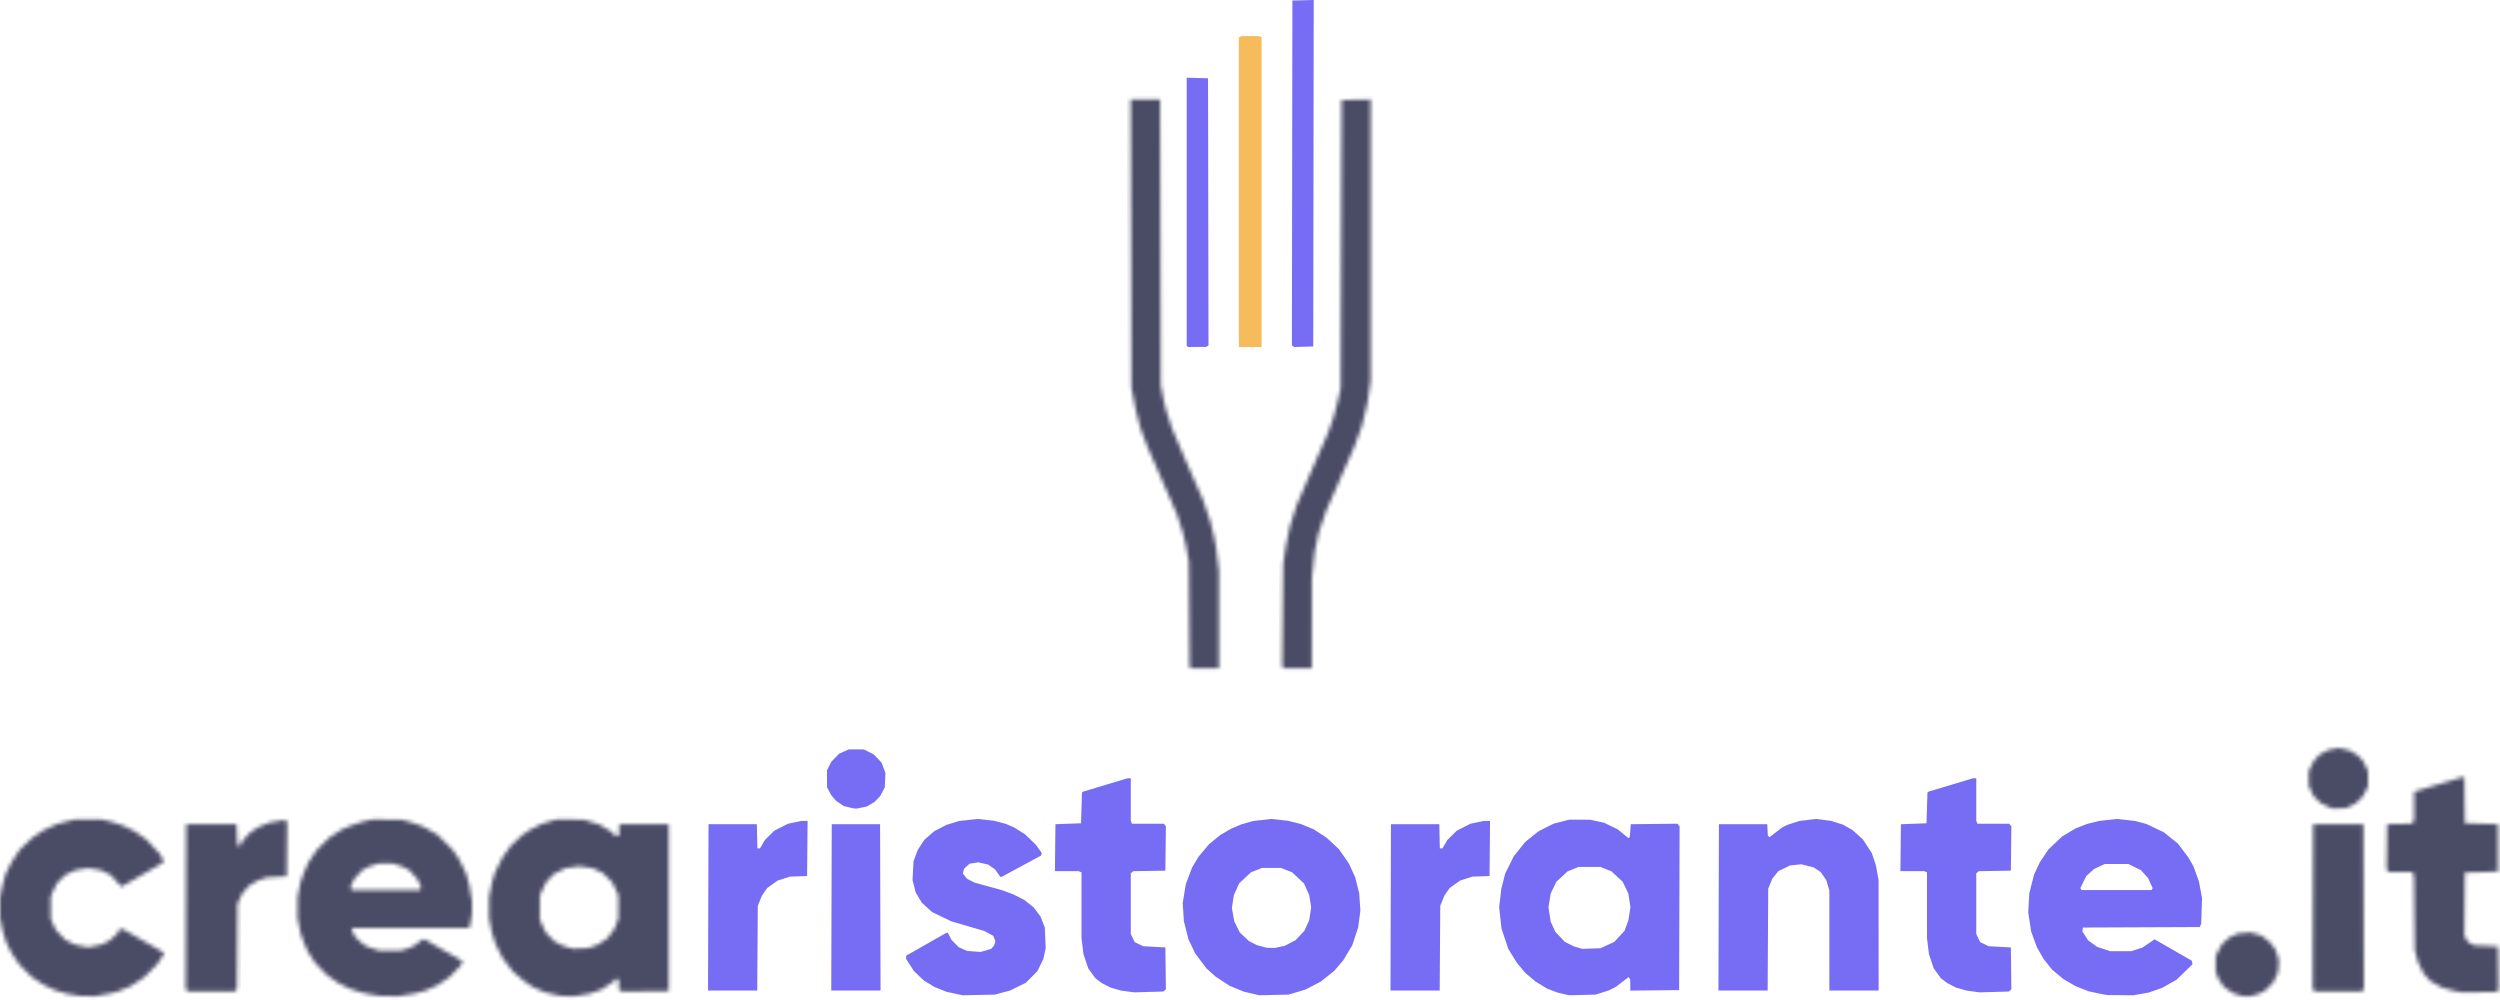
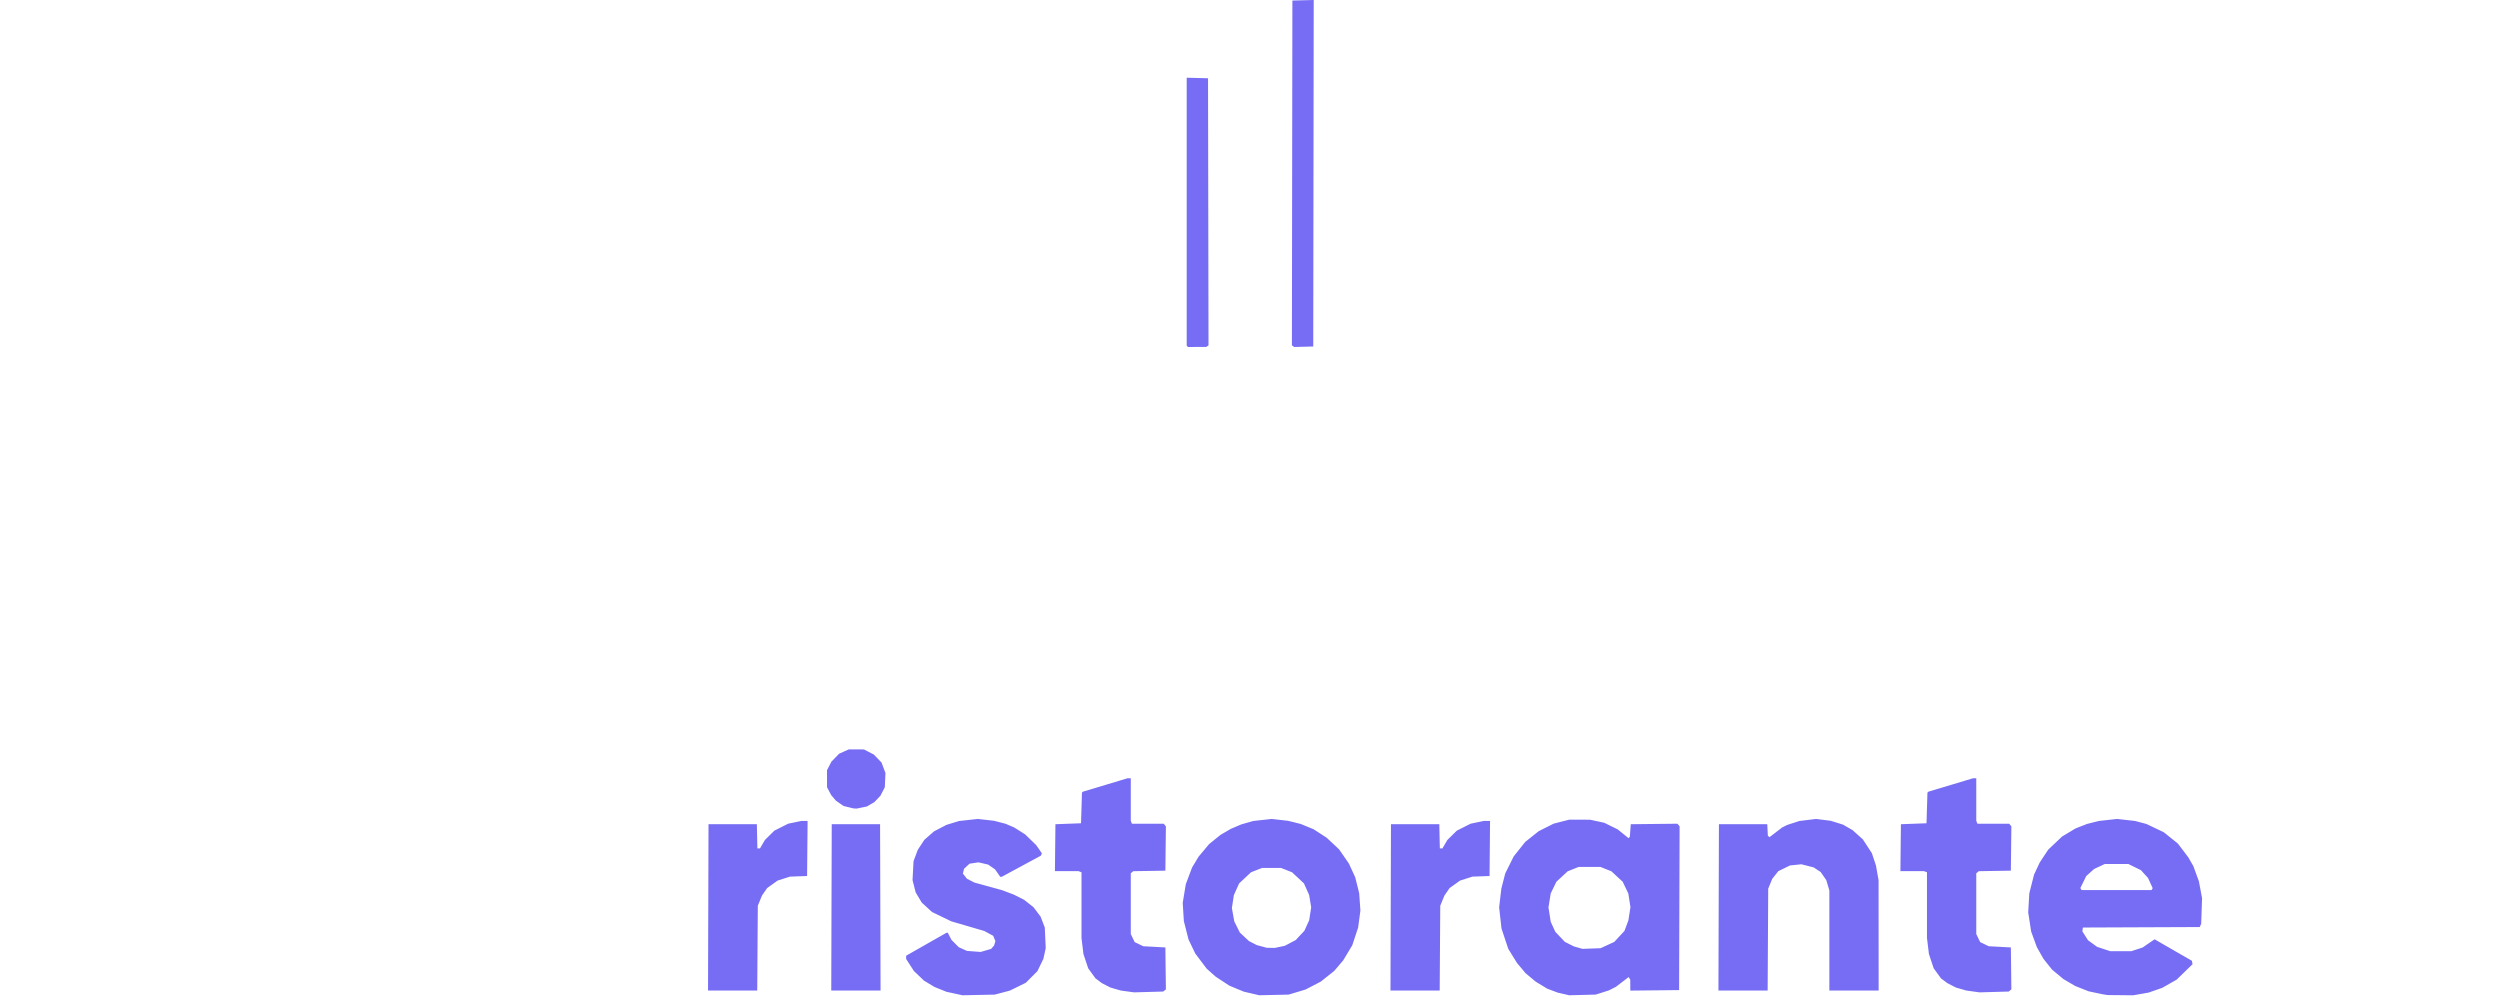
<svg xmlns="http://www.w3.org/2000/svg" width="625" height="250" viewBox="0 0 625 250" fill="none">
-   <path d="M309.709 48.026V9.308L310.084 9.164L310.459 9.02H312.553H314.646L315.021 9.164L315.396 9.308V48.026V86.744H312.553H309.709V48.026Z" fill="#F6BC5C" />
  <path d="M238.614 248.379L236.594 247.94L235.112 247.341L233.631 246.743L232.31 245.948L230.989 245.153L229.731 243.95L228.474 242.747L227.505 241.247L226.536 239.748V239.338V238.928L231.582 236.057L236.629 233.186H236.79H236.952L237.408 234.075L237.863 234.964L238.775 235.884L239.687 236.805L240.714 237.267L241.74 237.728L243.45 237.858L245.161 237.987L246.47 237.606L247.779 237.226L248.148 236.806L248.517 236.385L248.685 235.835L248.853 235.284L248.578 234.619L248.302 233.954L247.193 233.351L246.085 232.748L241.938 231.535L237.791 230.321L235.393 229.158L232.996 227.995L231.721 226.825L230.445 225.654L229.684 224.385L228.923 223.116L228.529 221.575L228.134 220.035L228.259 217.665L228.383 215.296L228.915 213.874L229.446 212.452L230.268 211.204L231.09 209.956L232.303 208.894L233.516 207.833L235.061 207.026L236.606 206.219L238.185 205.736L239.763 205.253L242.112 204.995L244.461 204.736L246.488 204.967L248.516 205.197L249.955 205.57L251.394 205.943L252.466 206.403L253.538 206.862L254.906 207.726L256.274 208.589L257.657 209.928L259.04 211.267L259.751 212.288L260.462 213.308L260.346 213.61L260.23 213.911L255.328 216.559L250.425 219.206H250.242H250.059L249.416 218.277L248.772 217.348L247.902 216.746L247.033 216.144L245.825 215.865L244.617 215.587L243.499 215.754L242.382 215.922L241.695 216.557L241.007 217.191L240.867 217.794L240.726 218.397L241.236 219.045L241.746 219.693L242.674 220.166L243.601 220.639L247.041 221.585L250.48 222.532L251.964 223.09L253.448 223.648L254.742 224.302L256.037 224.955L257.216 225.889L258.394 226.823L259.273 227.993L260.152 229.163L260.674 230.523L261.196 231.883L261.314 234.458L261.432 237.033L261.141 238.368L260.849 239.703L260.102 241.243L259.355 242.783L257.905 244.237L256.456 245.691L254.469 246.668L252.483 247.644L250.587 248.148L248.691 248.652L244.663 248.735L240.635 248.819L238.614 248.379ZM312.877 248.364L310.95 247.915L309.135 247.16L307.321 246.404L305.612 245.28L303.904 244.155L302.786 243.16L301.667 242.164L300.243 240.274L298.819 238.384L297.974 236.628L297.129 234.871L296.546 232.572L295.963 230.274L295.822 227.998L295.681 225.722L296.064 223.388L296.448 221.054L297.233 218.963L298.019 216.871L298.829 215.524L299.638 214.176L300.95 212.607L302.262 211.038L303.675 209.892L305.089 208.745L306.392 207.982L307.695 207.218L308.998 206.663L310.302 206.107L311.81 205.675L313.319 205.243L315.619 204.99L317.919 204.736L319.978 204.97L322.037 205.204L323.614 205.6L325.19 205.995L326.801 206.659L328.413 207.324L330.035 208.373L331.657 209.423L333.212 210.877L334.766 212.331L335.999 214.115L337.233 215.899L338.018 217.612L338.803 219.324L339.301 221.315L339.799 223.307L339.95 225.462L340.101 227.618L339.819 229.751L339.536 231.883L338.801 234.102L338.067 236.32L336.93 238.213L335.792 240.106L334.668 241.422L333.544 242.738L331.867 244.07L330.191 245.402L328.291 246.391L326.392 247.379L324.271 248.015L322.15 248.652L318.477 248.733L314.804 248.814L312.877 248.364ZM319.946 236.715L321.202 236.452L322.561 235.736L323.921 235.019L325.007 233.858L326.093 232.697L326.693 231.385L327.294 230.074L327.545 228.453L327.796 226.833L327.539 225.283L327.282 223.733L326.636 222.293L325.99 220.854L324.501 219.46L323.011 218.067L321.633 217.524L320.254 216.982H317.884H315.515L314.136 217.524L312.758 218.067L311.268 219.46L309.779 220.854L309.125 222.312L308.47 223.769L308.22 225.385L307.97 227.001L308.27 228.68L308.57 230.359L309.263 231.744L309.955 233.13L311.102 234.203L312.249 235.275L313.23 235.776L314.212 236.277L315.456 236.612L316.7 236.947L317.695 236.962L318.691 236.978L319.946 236.715ZM390.869 248.489L389.447 248.161L388.123 247.662L386.8 247.162L385.345 246.276L383.89 245.39L382.631 244.333L381.372 243.275L380.315 242.015L379.258 240.754L378.16 238.982L377.063 237.21L376.217 234.665L375.372 232.12L375.077 229.472L374.783 226.823L375.058 224.495L375.333 222.168L375.818 220.272L376.302 218.376L377.36 216.244L378.418 214.111L379.858 212.298L381.298 210.484L382.987 209.139L384.676 207.793L386.55 206.851L388.424 205.909L390.357 205.415L392.291 204.921L394.897 204.924L397.504 204.926L399.281 205.309L401.058 205.692L402.761 206.53L404.465 207.369L405.797 208.454L407.13 209.54L407.293 209.377L407.456 209.215L407.575 207.635L407.693 206.054L413.526 205.991L419.358 205.928L419.629 206.254L419.899 206.58L419.839 227.051L419.778 247.523L413.677 247.586L407.575 247.649L407.571 246.283L407.568 244.916L407.362 244.592L407.157 244.268L405.565 245.488L403.973 246.708L403.108 247.148L402.243 247.588L400.584 248.118L398.926 248.648L395.608 248.732L392.291 248.817L390.869 248.489ZM401.858 236.264L403.571 235.475L404.842 234.102L406.113 232.729L406.605 231.412L407.098 230.095L407.355 228.442L407.611 226.789L407.347 225.086L407.083 223.383L406.381 221.912L405.679 220.442L404.266 219.133L402.852 217.824L401.481 217.277L400.11 216.73H397.385H394.66L393.29 217.277L391.919 217.824L390.509 219.129L389.1 220.434L388.39 221.893L387.68 223.353L387.399 225.095L387.119 226.837L387.398 228.637L387.678 230.437L388.254 231.694L388.829 232.951L390.017 234.206L391.204 235.462L392.34 236.032L393.475 236.602L394.542 236.907L395.608 237.213L397.876 237.133L400.144 237.054L401.858 236.264ZM526.293 248.668L525.7 248.575L523.923 248.199L522.146 247.823L520.48 247.163L518.815 246.503L517.336 245.636L515.857 244.77L514.431 243.582L513.004 242.395L511.935 241.049L510.867 239.703L510.04 238.242L509.213 236.781L508.499 234.825L507.785 232.869L507.419 230.48L507.052 228.092L507.189 225.715L507.325 223.338L507.919 220.994L508.514 218.651L509.229 217.122L509.945 215.593L511.005 213.998L512.065 212.404L513.789 210.769L515.512 209.135L517.185 208.128L518.857 207.121L520.308 206.552L521.76 205.983L523.256 205.61L524.753 205.237L527.015 204.986L529.278 204.736L531.518 204.987L533.757 205.239L535.179 205.615L536.601 205.992L538.774 207.026L540.947 208.061L542.716 209.484L544.485 210.907L545.785 212.628L547.086 214.348L547.715 215.447L548.344 216.545L549.035 218.439L549.726 220.333L550.12 222.434L550.514 224.536L550.407 227.736L550.3 230.935L550.12 231.348L549.94 231.761L535.332 231.822L520.724 231.883L520.657 232.357L520.589 232.831L521.296 233.945L522.003 235.06L523.141 235.888L524.279 236.716L525.937 237.262L527.596 237.807H530.203H532.809L534.231 237.342L535.653 236.876L537.151 235.851L538.649 234.825L543.31 237.51L547.972 240.194L548.054 240.621L548.136 241.047L546.145 242.982L544.155 244.916L542.346 245.942L540.537 246.969L538.848 247.556L537.16 248.143L535.221 248.484L533.283 248.825L530.084 248.793L526.885 248.762L526.293 248.668ZM538.024 222.283L538.173 222.043L537.592 220.774L537.011 219.504L536.128 218.528L535.246 217.552L533.677 216.779L532.108 216.007H529.141H526.174L524.843 216.631L523.511 217.256L522.535 218.138L521.558 219.02L520.821 220.518L520.083 222.016L520.24 222.27L520.397 222.523H529.136H537.876L538.024 222.283ZM281.866 247.863L280.207 247.635L278.914 247.262L277.621 246.888L276.545 246.336L275.468 245.783L274.665 245.181L273.861 244.579L272.955 243.326L272.048 242.073L271.456 240.295L270.863 238.518L270.618 236.51L270.374 234.502V226.287V218.072L269.999 217.928L269.624 217.784H266.677H263.73L263.794 211.919L263.857 206.054L267.056 205.936L270.255 205.817L270.374 201.986L270.492 198.154L270.611 198.037L270.729 197.92L276.314 196.241L281.9 194.562H282.298H282.696V199.874V205.186L282.839 205.561L282.983 205.936H286.957H290.931L291.202 206.262L291.472 206.587L291.408 212.126L291.345 217.665L287.334 217.731L283.322 217.796L283.009 218.056L282.696 218.316V225.913V233.511L283.184 234.519L283.672 235.528L284.735 236.042L285.798 236.557L288.572 236.708L291.345 236.859L291.408 242.099L291.472 247.339L291.144 247.611L290.816 247.884L287.17 247.987L283.525 248.09L281.866 247.863ZM493.237 247.863L491.578 247.635L490.285 247.262L488.992 246.888L487.915 246.336L486.839 245.783L486.035 245.181L485.231 244.579L484.325 243.326L483.419 242.073L482.826 240.295L482.234 238.518L481.989 236.51L481.744 234.502V226.287V218.072L481.369 217.928L480.994 217.784H478.047H475.101L475.164 211.919L475.227 206.054L478.426 205.936L481.625 205.817L481.744 201.986L481.862 198.154L481.981 198.037L482.099 197.92L487.685 196.241L493.27 194.562H493.668H494.066V199.874V205.186L494.21 205.561L494.354 205.936H498.328H502.302L502.572 206.262L502.843 206.587L502.779 212.126L502.715 217.665L498.704 217.731L494.693 217.796L494.379 218.056L494.066 218.316V225.913V233.511L494.554 234.519L495.042 235.528L496.106 236.042L497.169 236.557L499.942 236.708L502.715 236.859L502.779 242.099L502.843 247.339L502.514 247.611L502.186 247.884L498.541 247.987L494.895 248.09L493.237 247.863ZM177.068 226.848L177.129 206.054H183.171H189.214L189.28 209.076L189.347 212.097H189.672H189.998L190.619 211.038L191.239 209.98L192.417 208.82L193.594 207.661L195.314 206.794L197.034 205.927L198.692 205.58L200.351 205.233L201.125 205.229L201.899 205.225L201.836 212.116L201.773 219.006L199.64 219.08L197.508 219.154L195.953 219.65L194.398 220.145L193.096 221.077L191.794 222.01L191.144 222.947L190.495 223.885L189.973 225.159L189.451 226.433L189.38 237.037L189.31 247.641H183.159H177.008L177.068 226.848ZM207.873 226.848L207.934 206.054H213.977H220.019L220.08 226.848L220.14 247.641H213.977H207.813L207.873 226.848ZM347.681 226.848L347.742 206.054H353.784H359.827L359.893 209.076L359.959 212.097H360.285H360.611L361.232 211.038L361.852 209.98L363.03 208.82L364.207 207.661L365.927 206.794L367.647 205.927L369.305 205.58L370.964 205.233L371.738 205.229L372.511 205.225L372.449 212.116L372.386 219.006L370.253 219.08L368.121 219.154L366.565 219.65L365.01 220.145L363.709 221.077L362.407 222.01L361.757 222.947L361.108 223.885L360.586 225.159L360.064 226.433L359.993 237.037L359.923 247.641H353.772H347.621L347.681 226.848ZM429.67 226.848L429.731 206.054H435.773H441.816L441.888 207.476L441.96 208.898L442.161 209.1L442.362 209.302L443.945 208.089L445.527 206.876L446.16 206.557L446.792 206.237L448.332 205.739L449.873 205.24L451.949 204.988L454.025 204.737L455.859 204.969L457.692 205.2L459.233 205.684L460.773 206.168L461.961 206.854L463.15 207.541L464.433 208.693L465.716 209.846L466.839 211.565L467.963 213.285L468.476 214.826L468.988 216.368L469.315 218.201L469.642 220.035L469.651 233.838L469.659 247.641H463.498H457.337V235.125V222.609L456.957 221.329L456.576 220.048L455.874 219.027L455.171 218.006L454.299 217.43L453.427 216.854L451.89 216.462L450.354 216.069L448.928 216.216L447.503 216.362L446.035 217.081L444.568 217.8L443.818 218.747L443.068 219.693L442.561 220.931L442.053 222.168L441.982 234.904L441.911 247.641H435.761H429.61L429.67 226.848ZM212.144 201.804L210.903 201.503L209.937 200.834L208.971 200.164L208.382 199.464L207.793 198.764L207.275 197.788L206.757 196.813L206.753 194.68L206.749 192.547L207.302 191.481L207.855 190.415L208.819 189.421L209.783 188.428L210.991 187.886L212.199 187.343L214.095 187.351L215.991 187.36L217.225 187.998L218.46 188.636L219.418 189.633L220.377 190.631L220.871 191.945L221.364 193.258L221.282 195.035L221.201 196.813L220.649 197.879L220.096 198.945L219.347 199.736L218.597 200.526L217.649 201.075L216.702 201.623L215.446 201.884L214.19 202.144L213.787 202.124L213.384 202.104L212.144 201.804ZM296.834 86.586L296.676 86.428V52.929V19.431L299.342 19.498L302.008 19.565L302.068 52.962L302.128 86.359L301.831 86.548L301.534 86.737L299.263 86.74L296.992 86.744L296.834 86.586ZM323.275 86.552L322.978 86.359L323.038 43.247L323.098 0.134L325.764 0.067L328.431 0L328.371 43.313L328.311 86.625L325.941 86.685L323.572 86.745L323.275 86.552Z" fill="#766DF4" />
  <mask id="path-3-inside-1_1948_8199" fill="white">
-     <path d="M18.364 248.719L16.706 248.434L15.284 248.015L13.862 247.596L12.322 246.864L10.781 246.133L9.366 245.183L7.95 244.234L6.389 242.673L4.828 241.112L3.869 239.697L2.909 238.281L2.264 237.006L1.619 235.73L1.155 234.281L0.692 232.831L0.346 231.172L0 229.514V226.907V224.3L0.348 222.642L0.696 220.983L1.086 219.68L1.475 218.376L2.187 216.955L2.898 215.533L3.935 213.964L4.971 212.396L6.575 210.884L8.18 209.372L9.553 208.461L10.927 207.551L12.632 206.774L14.336 205.997L16.468 205.446L18.601 204.895L22.037 204.891L25.473 204.887L26.776 205.197L28.08 205.506L29.501 205.99L30.923 206.473L32.345 207.18L33.767 207.887L35.211 208.911L36.656 209.936L38.292 211.692L39.928 213.448L40.465 214.412L41.003 215.376L40.347 215.836L39.691 216.297L35.115 218.936L30.539 221.575H30.398H30.258L28.984 220.167L27.709 218.759L26.45 218.143L25.19 217.527L23.614 217.281L22.037 217.036L20.491 217.276L18.945 217.517L17.66 218.105L16.375 218.694L15.278 219.791L14.181 220.888L13.429 222.475L12.677 224.063L12.684 226.907L12.691 229.75L13.323 231.114L13.955 232.477L15.149 233.739L16.343 235.001L17.59 235.604L18.838 236.206L20.438 236.517L22.037 236.828L23.637 236.515L25.236 236.202L26.235 235.738L27.234 235.274L28.253 234.377L29.272 233.48L29.605 232.859L29.937 232.238H30.28H30.624L35.631 235.103L40.639 237.968L40.855 238.176L41.072 238.383L40.18 239.726L39.289 241.069L37.663 242.695L36.037 244.32L34.272 245.473L32.506 246.626L30.885 247.283L29.265 247.94L28.435 248.148L27.606 248.356L25.71 248.705L23.814 249.054L21.919 249.029L20.023 249.003L18.364 248.719ZM93.837 248.798L92.533 248.59L91.349 248.331L90.164 248.072L88.742 247.593L87.32 247.115L85.898 246.406L84.477 245.697L83.055 244.682L81.633 243.667L80.183 242.152L78.732 240.637L77.846 239.252L76.96 237.867L76.423 236.653L75.886 235.438L75.489 234.266L75.091 233.095L74.749 231.304L74.406 229.514V226.907V224.3L74.749 222.51L75.091 220.719L75.486 219.548L75.882 218.376L76.539 216.922L77.195 215.468L78.211 213.972L79.227 212.476L80.785 210.94L82.344 209.404L83.93 208.379L85.515 207.353L86.536 206.916L87.557 206.48L88.979 205.993L90.401 205.506L91.704 205.199L93.007 204.892L96.68 204.904L100.353 204.917L101.656 205.282L102.96 205.648L104.362 206.143L105.765 206.639L107.551 207.65L109.337 208.661L111.256 210.557L113.175 212.452L113.926 213.552L114.676 214.652L115.538 216.368L116.4 218.085L116.63 218.823L116.861 219.561L117.084 220.391L117.306 221.22L117.652 223.234L117.999 225.248L118.003 226.743L118.007 228.238L117.744 229.942L117.48 231.646L117.21 231.821L116.941 231.995L102.559 231.998L88.178 232.002L88.036 232.231L87.895 232.459L88.358 233.356L88.82 234.253L89.729 235.099L90.638 235.946L91.255 236.326L91.873 236.707L93.368 237.198L94.863 237.689L97.49 237.686L100.116 237.684L101.217 237.349L102.319 237.015L103.113 236.609L103.908 236.202L104.771 235.524L105.635 234.845H105.898H106.161L110.722 237.47L115.282 240.095L115.495 240.301L115.708 240.508L115.35 241.053L114.992 241.599L113.667 242.945L112.342 244.291L110.882 245.282L109.423 246.273L107.906 246.961L106.389 247.649L105.03 248.012L103.671 248.376L101.656 248.715L99.642 249.055L97.391 249.031L95.14 249.007L93.837 248.798ZM105.13 222.155L105.271 221.787L104.83 220.792L104.388 219.798L103.324 218.65L102.261 217.502L101.335 217.03L100.409 216.558L99.315 216.226L98.221 215.893H96.443H94.666L93.572 216.226L92.477 216.558L91.552 217.03L90.626 217.502L89.562 218.65L88.499 219.798L88.057 220.792L87.615 221.787L87.757 222.155L87.898 222.523H96.443H104.989L105.13 222.155ZM139.452 248.813L138.504 248.61L137.319 248.331L136.134 248.053L134.668 247.395L133.202 246.737L132.062 245.963L130.921 245.189L129.58 244.041L128.239 242.892L126.933 241.179L125.627 239.466L124.768 237.747L123.91 236.028L123.434 234.548L122.958 233.068L122.615 231.291L122.272 229.514V226.907V224.3L122.617 222.523L122.963 220.746L123.355 219.444L123.746 218.143L124.695 216.246L125.645 214.348L126.656 212.926L127.667 211.504L129.057 210.189L130.447 208.873L131.514 208.147L132.58 207.421L134.002 206.705L135.424 205.99L137.201 205.443L138.978 204.896L142.414 204.899L145.85 204.902L147.864 205.528L149.878 206.154L151.3 207.008L152.722 207.863L153.327 208.44L153.933 209.016H154.323H154.713L154.784 207.535L154.854 206.054H161.016H167.177V226.907V247.76L161.282 247.823L155.387 247.886L155.062 247.616L154.736 247.346V246.072V244.798H154.291H153.846L153.567 245.134L153.288 245.47L151.794 246.443L150.3 247.417L148.912 247.904L147.525 248.392L145.621 248.727L143.717 249.062L142.059 249.039L140.4 249.015L139.452 248.813ZM148.22 236.626L149.404 236.21L150.642 235.391L151.88 234.571L152.741 233.397L153.602 232.224L154.098 230.987L154.593 229.751L154.597 226.789L154.601 223.827L153.857 222.234L153.113 220.641L151.907 219.435L150.701 218.229L149.394 217.63L148.088 217.032L146.436 216.787L144.783 216.542L143.087 216.794L141.39 217.046L139.918 217.77L138.446 218.495L137.443 219.582L136.441 220.67L135.702 222.248L134.964 223.827V226.907V229.988L135.709 231.58L136.454 233.173L137.598 234.316L138.741 235.458L139.881 236.009L141.022 236.561L142.133 236.88L143.243 237.2L145.139 237.121L147.035 237.042L148.22 236.626ZM559.349 248.625L558.164 248.22L557.085 247.477L556.006 246.735L555.378 245.825L554.75 244.916L554.344 243.968L553.937 243.02L553.929 241.006L553.92 238.992L554.722 237.493L555.524 235.994L556.489 235.153L557.453 234.313L558.468 233.854L559.482 233.395L561.087 233.26L562.691 233.126L564.026 233.514L565.36 233.901L566.376 234.676L567.392 235.451L568.141 236.434L568.891 237.416L569.302 238.725L569.714 240.033L569.615 241.527L569.517 243.02L568.913 244.324L568.309 245.627L567.279 246.651L566.249 247.676L565.559 248.033L564.869 248.389L563.768 248.724L562.666 249.058L561.6 249.044L560.534 249.03L559.349 248.625L559.349 248.625ZM614.206 247.847L613.14 247.618L611.836 247.252L610.533 246.885L609.087 246.086L607.64 245.287L606.783 244.339L605.926 243.39L605.236 242.02L604.546 240.651L604.121 239.111L603.695 237.57L603.597 228.214L603.5 218.857L603.276 218.439L603.052 218.021H600.127H597.203L596.932 217.695L596.662 217.369L596.726 211.712L596.789 206.054L599.87 205.991L602.95 205.927L603.246 205.531L603.543 205.134V201.54V197.945L605.142 197.456L606.742 196.967L609.23 196.22L611.718 195.474L613.593 194.899L615.467 194.325H615.78H616.093L616.157 200.071L616.22 205.817L620.367 205.936L624.514 206.054V211.978V217.902L620.367 218.021L616.22 218.139L616.16 226.078L616.1 234.016L616.564 234.775L617.029 235.533L617.809 235.942L618.59 236.35L621.552 236.486L624.514 236.622L624.578 242.056L624.641 247.49L624.388 247.743L624.136 247.997L619.704 248.036L615.272 248.076L614.206 247.847ZM46.709 247.556L46.442 247.234L46.502 226.644L46.563 206.054H52.842H59.122L59.24 208.779L59.359 211.504L59.536 211.445L59.714 211.386H59.913H60.112L60.376 210.806L60.64 210.227L61.526 209.246L62.412 208.265L63.451 207.55L64.49 206.835L65.933 206.249L67.376 205.663L69.272 205.329L71.168 204.996L71.487 205.261L71.806 205.526L71.743 212.307L71.681 219.087L69.193 219.223L66.704 219.358L65.52 219.778L64.335 220.197L63.367 220.755L62.4 221.312L61.504 222.304L60.608 223.296L59.983 224.627L59.359 225.959L59.292 236.607L59.226 247.254L58.967 247.566L58.708 247.878H52.842H46.976L46.709 247.556ZM578.452 247.556L578.185 247.234L578.246 226.644L578.306 206.054H584.586H590.865L590.926 226.644L590.986 247.234L590.719 247.556L590.452 247.878H584.586H578.72L578.452 247.556ZM581.624 201.469L580.202 200.791L579.28 199.884L578.359 198.977L577.77 197.692L577.182 196.407L577.19 194.57L577.198 192.733L577.811 191.523L578.424 190.314L579.119 189.522L579.814 188.731L580.956 188.112L582.098 187.494L583.428 187.25L584.759 187.007L586.07 187.311L587.381 187.616L588.412 188.224L589.443 188.832L590.078 189.505L590.713 190.178L591.358 191.468L592.003 192.758V194.667V196.576L591.367 197.828L590.732 199.08L589.844 199.961L588.957 200.841L587.779 201.428L586.601 202.015L584.824 202.081L583.047 202.147L581.625 201.469H581.624ZM297.507 166.778L297.404 166.482L297.314 153.449L297.223 140.416L296.843 138.346L296.464 136.277L296.078 134.673L295.693 133.07L294.968 130.819L294.243 128.568L290.568 120.155L286.893 111.743L285.999 109.374L285.104 107.004L284.523 104.753L283.941 102.502L283.675 101.08L283.408 99.658L283.131 98.355L282.853 97.052L282.765 60.974L282.677 24.897H286.353H290.028L290.108 60.619L290.189 96.341L290.588 98.355L290.987 100.369L291.249 101.435L291.512 102.502L292.232 104.753L292.953 107.004L294.672 111.032L296.39 115.061L298.578 120.037L300.765 125.013L301.689 127.738L302.612 130.463L303.085 132.411L303.558 134.359L303.794 135.602L304.029 136.845L304.379 139.815L304.729 142.785L304.731 154.93L304.734 167.074H301.172H297.61L297.507 166.778H297.507ZM320.696 166.719L320.56 166.365L320.679 153.627L320.799 140.89L321.171 138.52L321.543 136.15L321.811 134.847L322.078 133.544L322.277 132.579L322.475 131.614L323.348 128.906L324.22 126.198L325.952 122.17L327.684 118.141L329.857 113.165L332.03 108.189L332.704 106.274L333.378 104.36L333.875 102.483L334.373 100.606L334.772 98.829L335.17 97.052L335.295 61.033L335.42 25.015L339.033 24.95L342.647 24.884V60.038V95.192L342.287 97.759L341.927 100.325L341.824 100.821L341.721 101.317L341.093 103.915L340.464 106.514L339.559 109.01L338.654 111.506L335.068 119.682L331.482 127.857L330.553 130.584L329.624 133.311L329.358 134.612L329.092 135.913L328.881 136.861L328.67 137.809L328.317 141.245L327.965 144.681L327.96 155.878L327.955 167.074H324.394H320.832L320.696 166.719Z" />
-   </mask>
-   <path d="M18.364 248.719L16.706 248.434L15.284 248.015L13.862 247.596L12.322 246.864L10.781 246.133L9.366 245.183L7.95 244.234L6.389 242.673L4.828 241.112L3.869 239.697L2.909 238.281L2.264 237.006L1.619 235.73L1.155 234.281L0.692 232.831L0.346 231.172L0 229.514V226.907V224.3L0.348 222.642L0.696 220.983L1.086 219.68L1.475 218.376L2.187 216.955L2.898 215.533L3.935 213.964L4.971 212.396L6.575 210.884L8.18 209.372L9.553 208.461L10.927 207.551L12.632 206.774L14.336 205.997L16.468 205.446L18.601 204.895L22.037 204.891L25.473 204.887L26.776 205.197L28.08 205.506L29.501 205.99L30.923 206.473L32.345 207.18L33.767 207.887L35.211 208.911L36.656 209.936L38.292 211.692L39.928 213.448L40.465 214.412L41.003 215.376L40.347 215.836L39.691 216.297L35.115 218.936L30.539 221.575H30.398H30.258L28.984 220.167L27.709 218.759L26.45 218.143L25.19 217.527L23.614 217.281L22.037 217.036L20.491 217.276L18.945 217.517L17.66 218.105L16.375 218.694L15.278 219.791L14.181 220.888L13.429 222.475L12.677 224.063L12.684 226.907L12.691 229.75L13.323 231.114L13.955 232.477L15.149 233.739L16.343 235.001L17.59 235.604L18.838 236.206L20.438 236.517L22.037 236.828L23.637 236.515L25.236 236.202L26.235 235.738L27.234 235.274L28.253 234.377L29.272 233.48L29.605 232.859L29.937 232.238H30.28H30.624L35.631 235.103L40.639 237.968L40.855 238.176L41.072 238.383L40.18 239.726L39.289 241.069L37.663 242.695L36.037 244.32L34.272 245.473L32.506 246.626L30.885 247.283L29.265 247.94L28.435 248.148L27.606 248.356L25.71 248.705L23.814 249.054L21.919 249.029L20.023 249.003L18.364 248.719ZM93.837 248.798L92.533 248.59L91.349 248.331L90.164 248.072L88.742 247.593L87.32 247.115L85.898 246.406L84.477 245.697L83.055 244.682L81.633 243.667L80.183 242.152L78.732 240.637L77.846 239.252L76.96 237.867L76.423 236.653L75.886 235.438L75.489 234.266L75.091 233.095L74.749 231.304L74.406 229.514V226.907V224.3L74.749 222.51L75.091 220.719L75.486 219.548L75.882 218.376L76.539 216.922L77.195 215.468L78.211 213.972L79.227 212.476L80.785 210.94L82.344 209.404L83.93 208.379L85.515 207.353L86.536 206.916L87.557 206.48L88.979 205.993L90.401 205.506L91.704 205.199L93.007 204.892L96.68 204.904L100.353 204.917L101.656 205.282L102.96 205.648L104.362 206.143L105.765 206.639L107.551 207.65L109.337 208.661L111.256 210.557L113.175 212.452L113.926 213.552L114.676 214.652L115.538 216.368L116.4 218.085L116.63 218.823L116.861 219.561L117.084 220.391L117.306 221.22L117.652 223.234L117.999 225.248L118.003 226.743L118.007 228.238L117.744 229.942L117.48 231.646L117.21 231.821L116.941 231.995L102.559 231.998L88.178 232.002L88.036 232.231L87.895 232.459L88.358 233.356L88.82 234.253L89.729 235.099L90.638 235.946L91.255 236.326L91.873 236.707L93.368 237.198L94.863 237.689L97.49 237.686L100.116 237.684L101.217 237.349L102.319 237.015L103.113 236.609L103.908 236.202L104.771 235.524L105.635 234.845H105.898H106.161L110.722 237.47L115.282 240.095L115.495 240.301L115.708 240.508L115.35 241.053L114.992 241.599L113.667 242.945L112.342 244.291L110.882 245.282L109.423 246.273L107.906 246.961L106.389 247.649L105.03 248.012L103.671 248.376L101.656 248.715L99.642 249.055L97.391 249.031L95.14 249.007L93.837 248.798ZM105.13 222.155L105.271 221.787L104.83 220.792L104.388 219.798L103.324 218.65L102.261 217.502L101.335 217.03L100.409 216.558L99.315 216.226L98.221 215.893H96.443H94.666L93.572 216.226L92.477 216.558L91.552 217.03L90.626 217.502L89.562 218.65L88.499 219.798L88.057 220.792L87.615 221.787L87.757 222.155L87.898 222.523H96.443H104.989L105.13 222.155ZM139.452 248.813L138.504 248.61L137.319 248.331L136.134 248.053L134.668 247.395L133.202 246.737L132.062 245.963L130.921 245.189L129.58 244.041L128.239 242.892L126.933 241.179L125.627 239.466L124.768 237.747L123.91 236.028L123.434 234.548L122.958 233.068L122.615 231.291L122.272 229.514V226.907V224.3L122.617 222.523L122.963 220.746L123.355 219.444L123.746 218.143L124.695 216.246L125.645 214.348L126.656 212.926L127.667 211.504L129.057 210.189L130.447 208.873L131.514 208.147L132.58 207.421L134.002 206.705L135.424 205.99L137.201 205.443L138.978 204.896L142.414 204.899L145.85 204.902L147.864 205.528L149.878 206.154L151.3 207.008L152.722 207.863L153.327 208.44L153.933 209.016H154.323H154.713L154.784 207.535L154.854 206.054H161.016H167.177V226.907V247.76L161.282 247.823L155.387 247.886L155.062 247.616L154.736 247.346V246.072V244.798H154.291H153.846L153.567 245.134L153.288 245.47L151.794 246.443L150.3 247.417L148.912 247.904L147.525 248.392L145.621 248.727L143.717 249.062L142.059 249.039L140.4 249.015L139.452 248.813ZM148.22 236.626L149.404 236.21L150.642 235.391L151.88 234.571L152.741 233.397L153.602 232.224L154.098 230.987L154.593 229.751L154.597 226.789L154.601 223.827L153.857 222.234L153.113 220.641L151.907 219.435L150.701 218.229L149.394 217.63L148.088 217.032L146.436 216.787L144.783 216.542L143.087 216.794L141.39 217.046L139.918 217.77L138.446 218.495L137.443 219.582L136.441 220.67L135.702 222.248L134.964 223.827V226.907V229.988L135.709 231.58L136.454 233.173L137.598 234.316L138.741 235.458L139.881 236.009L141.022 236.561L142.133 236.88L143.243 237.2L145.139 237.121L147.035 237.042L148.22 236.626ZM559.349 248.625L558.164 248.22L557.085 247.477L556.006 246.735L555.378 245.825L554.75 244.916L554.344 243.968L553.937 243.02L553.929 241.006L553.92 238.992L554.722 237.493L555.524 235.994L556.489 235.153L557.453 234.313L558.468 233.854L559.482 233.395L561.087 233.26L562.691 233.126L564.026 233.514L565.36 233.901L566.376 234.676L567.392 235.451L568.141 236.434L568.891 237.416L569.302 238.725L569.714 240.033L569.615 241.527L569.517 243.02L568.913 244.324L568.309 245.627L567.279 246.651L566.249 247.676L565.559 248.033L564.869 248.389L563.768 248.724L562.666 249.058L561.6 249.044L560.534 249.03L559.349 248.625L559.349 248.625ZM614.206 247.847L613.14 247.618L611.836 247.252L610.533 246.885L609.087 246.086L607.64 245.287L606.783 244.339L605.926 243.39L605.236 242.02L604.546 240.651L604.121 239.111L603.695 237.57L603.597 228.214L603.5 218.857L603.276 218.439L603.052 218.021H600.127H597.203L596.932 217.695L596.662 217.369L596.726 211.712L596.789 206.054L599.87 205.991L602.95 205.927L603.246 205.531L603.543 205.134V201.54V197.945L605.142 197.456L606.742 196.967L609.23 196.22L611.718 195.474L613.593 194.899L615.467 194.325H615.78H616.093L616.157 200.071L616.22 205.817L620.367 205.936L624.514 206.054V211.978V217.902L620.367 218.021L616.22 218.139L616.16 226.078L616.1 234.016L616.564 234.775L617.029 235.533L617.809 235.942L618.59 236.35L621.552 236.486L624.514 236.622L624.578 242.056L624.641 247.49L624.388 247.743L624.136 247.997L619.704 248.036L615.272 248.076L614.206 247.847ZM46.709 247.556L46.442 247.234L46.502 226.644L46.563 206.054H52.842H59.122L59.24 208.779L59.359 211.504L59.536 211.445L59.714 211.386H59.913H60.112L60.376 210.806L60.64 210.227L61.526 209.246L62.412 208.265L63.451 207.55L64.49 206.835L65.933 206.249L67.376 205.663L69.272 205.329L71.168 204.996L71.487 205.261L71.806 205.526L71.743 212.307L71.681 219.087L69.193 219.223L66.704 219.358L65.52 219.778L64.335 220.197L63.367 220.755L62.4 221.312L61.504 222.304L60.608 223.296L59.983 224.627L59.359 225.959L59.292 236.607L59.226 247.254L58.967 247.566L58.708 247.878H52.842H46.976L46.709 247.556ZM578.452 247.556L578.185 247.234L578.246 226.644L578.306 206.054H584.586H590.865L590.926 226.644L590.986 247.234L590.719 247.556L590.452 247.878H584.586H578.72L578.452 247.556ZM581.624 201.469L580.202 200.791L579.28 199.884L578.359 198.977L577.77 197.692L577.182 196.407L577.19 194.57L577.198 192.733L577.811 191.523L578.424 190.314L579.119 189.522L579.814 188.731L580.956 188.112L582.098 187.494L583.428 187.25L584.759 187.007L586.07 187.311L587.381 187.616L588.412 188.224L589.443 188.832L590.078 189.505L590.713 190.178L591.358 191.468L592.003 192.758V194.667V196.576L591.367 197.828L590.732 199.08L589.844 199.961L588.957 200.841L587.779 201.428L586.601 202.015L584.824 202.081L583.047 202.147L581.625 201.469H581.624ZM297.507 166.778L297.404 166.482L297.314 153.449L297.223 140.416L296.843 138.346L296.464 136.277L296.078 134.673L295.693 133.07L294.968 130.819L294.243 128.568L290.568 120.155L286.893 111.743L285.999 109.374L285.104 107.004L284.523 104.753L283.941 102.502L283.675 101.08L283.408 99.658L283.131 98.355L282.853 97.052L282.765 60.974L282.677 24.897H286.353H290.028L290.108 60.619L290.189 96.341L290.588 98.355L290.987 100.369L291.249 101.435L291.512 102.502L292.232 104.753L292.953 107.004L294.672 111.032L296.39 115.061L298.578 120.037L300.765 125.013L301.689 127.738L302.612 130.463L303.085 132.411L303.558 134.359L303.794 135.602L304.029 136.845L304.379 139.815L304.729 142.785L304.731 154.93L304.734 167.074H301.172H297.61L297.507 166.778H297.507ZM320.696 166.719L320.56 166.365L320.679 153.627L320.799 140.89L321.171 138.52L321.543 136.15L321.811 134.847L322.078 133.544L322.277 132.579L322.475 131.614L323.348 128.906L324.22 126.198L325.952 122.17L327.684 118.141L329.857 113.165L332.03 108.189L332.704 106.274L333.378 104.36L333.875 102.483L334.373 100.606L334.772 98.829L335.17 97.052L335.295 61.033L335.42 25.015L339.033 24.95L342.647 24.884V60.038V95.192L342.287 97.759L341.927 100.325L341.824 100.821L341.721 101.317L341.093 103.915L340.464 106.514L339.559 109.01L338.654 111.506L335.068 119.682L331.482 127.857L330.553 130.584L329.624 133.311L329.358 134.612L329.092 135.913L328.881 136.861L328.67 137.809L328.317 141.245L327.965 144.681L327.96 155.878L327.955 167.074H324.394H320.832L320.696 166.719Z" fill="#4A4B65" stroke="#4A4B65" stroke-width="2" mask="url(#path-3-inside-1_1948_8199)" />
+     </mask>
</svg>